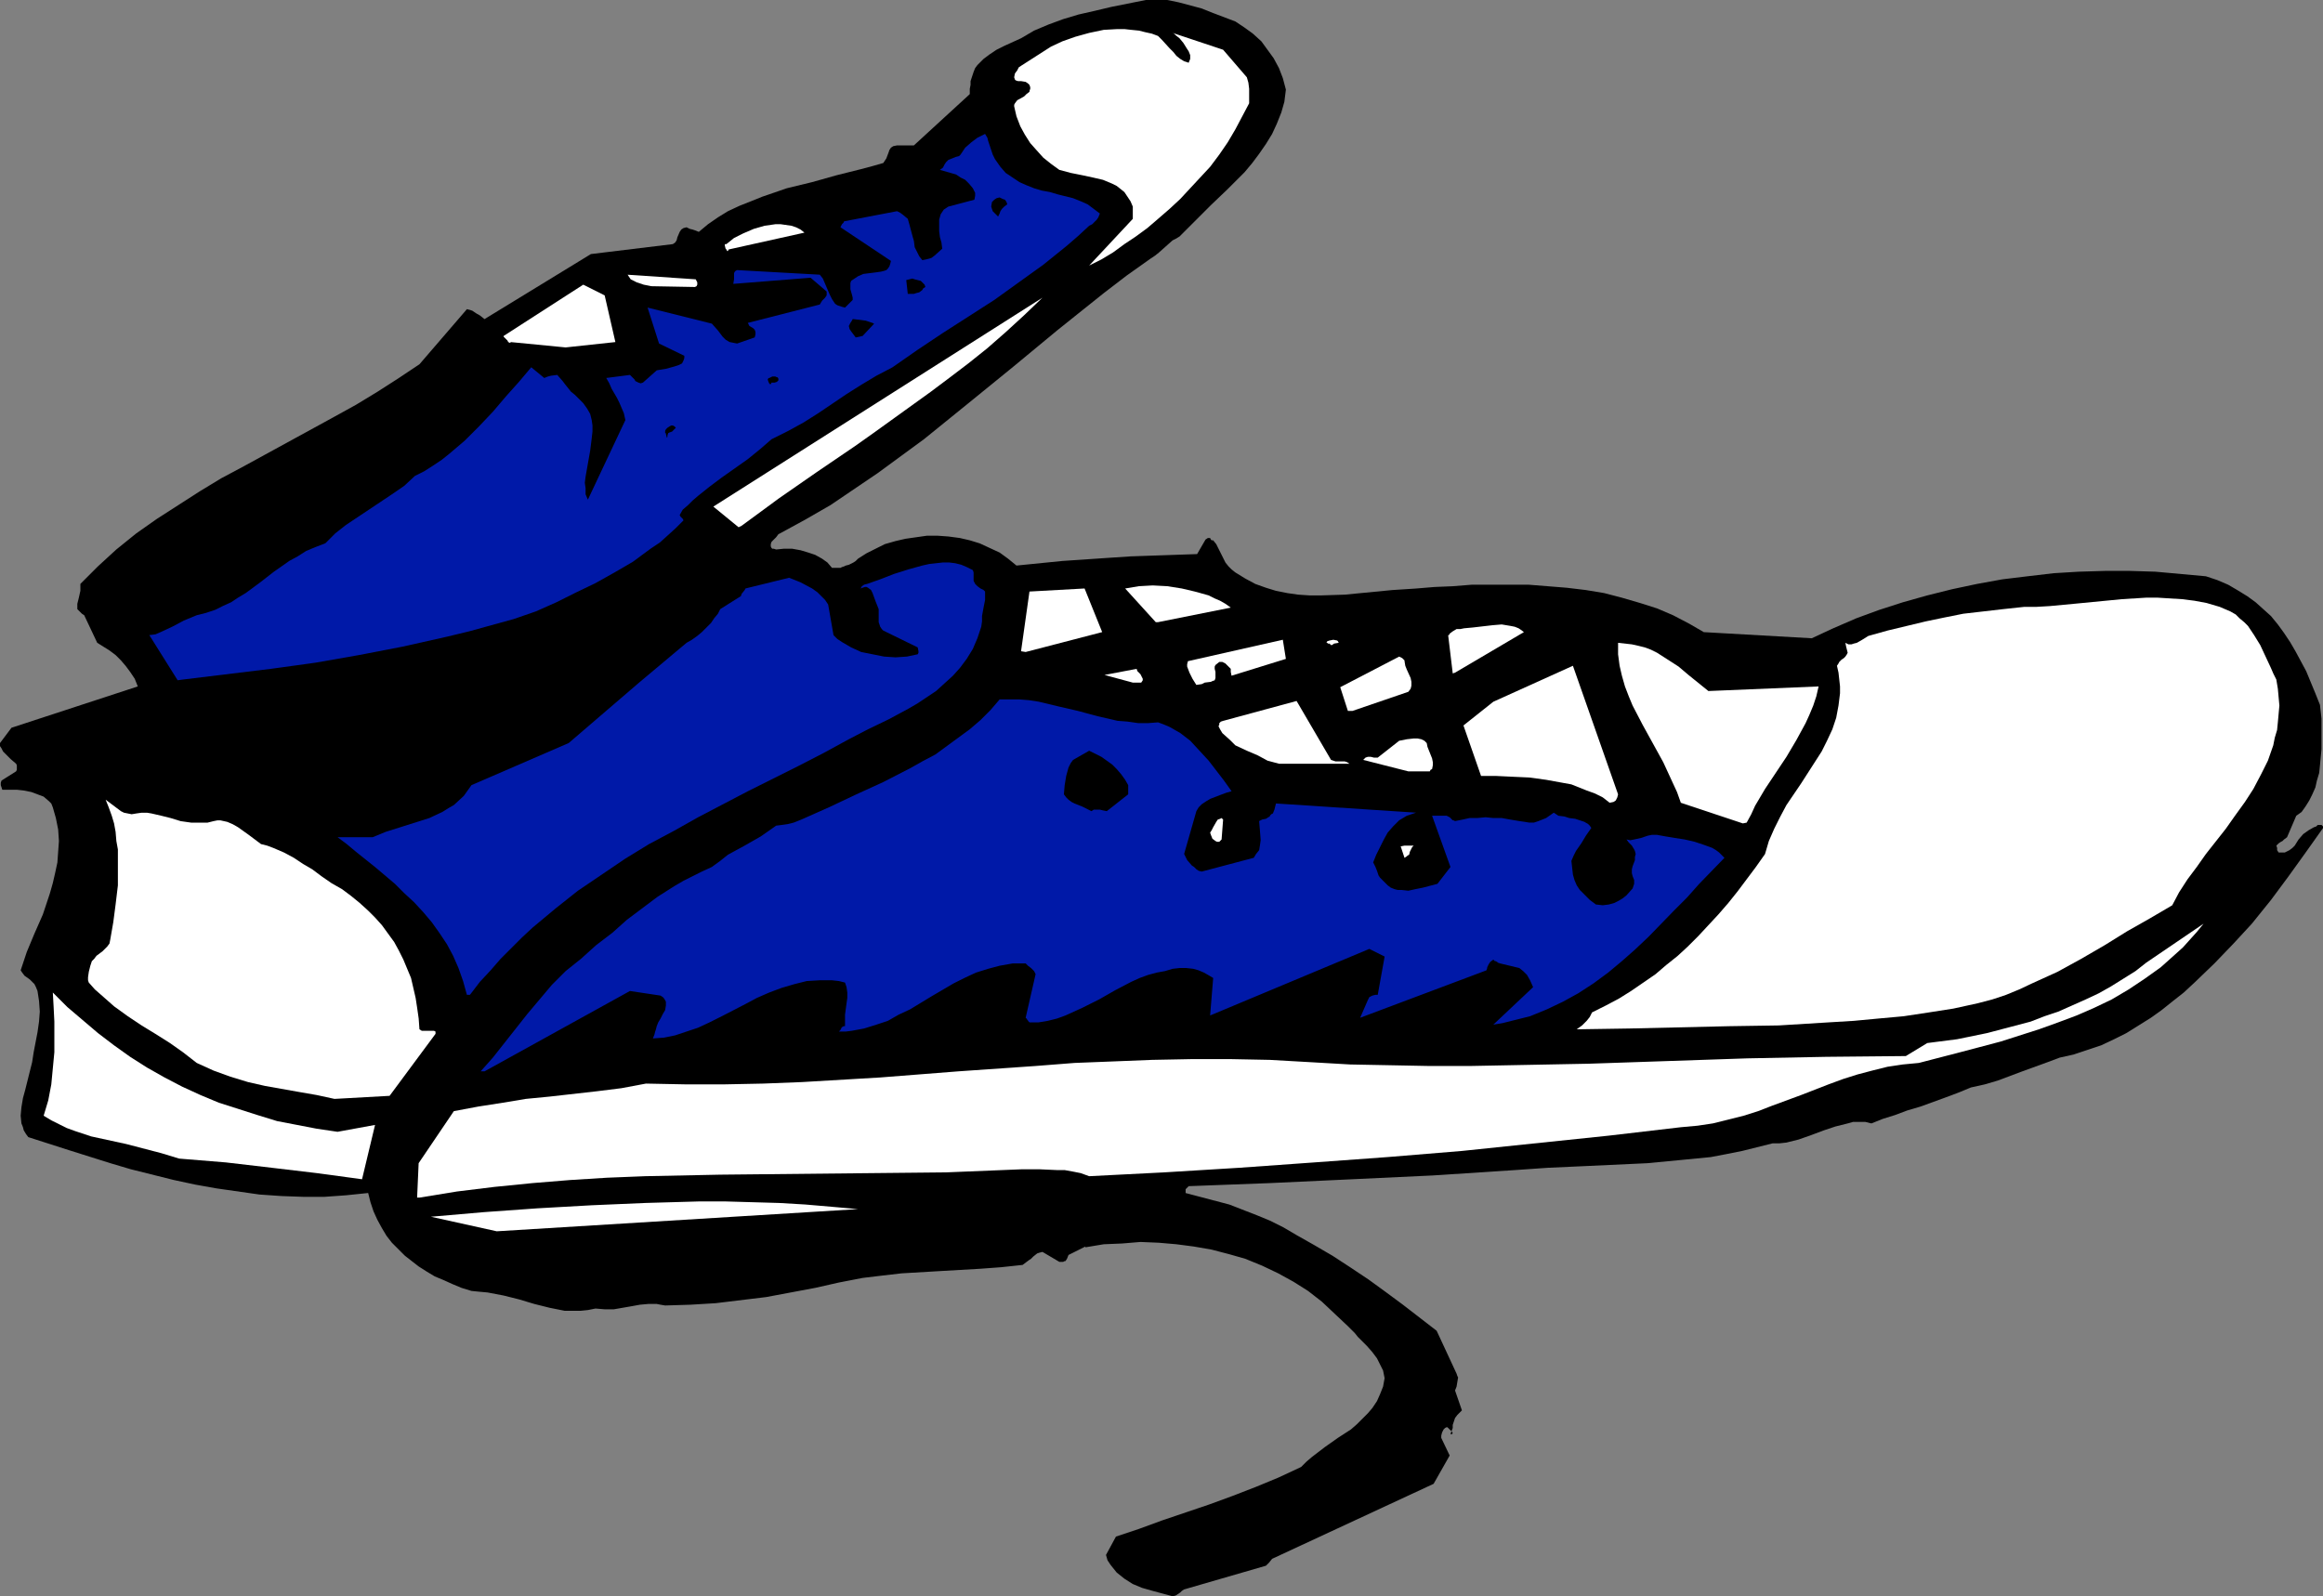
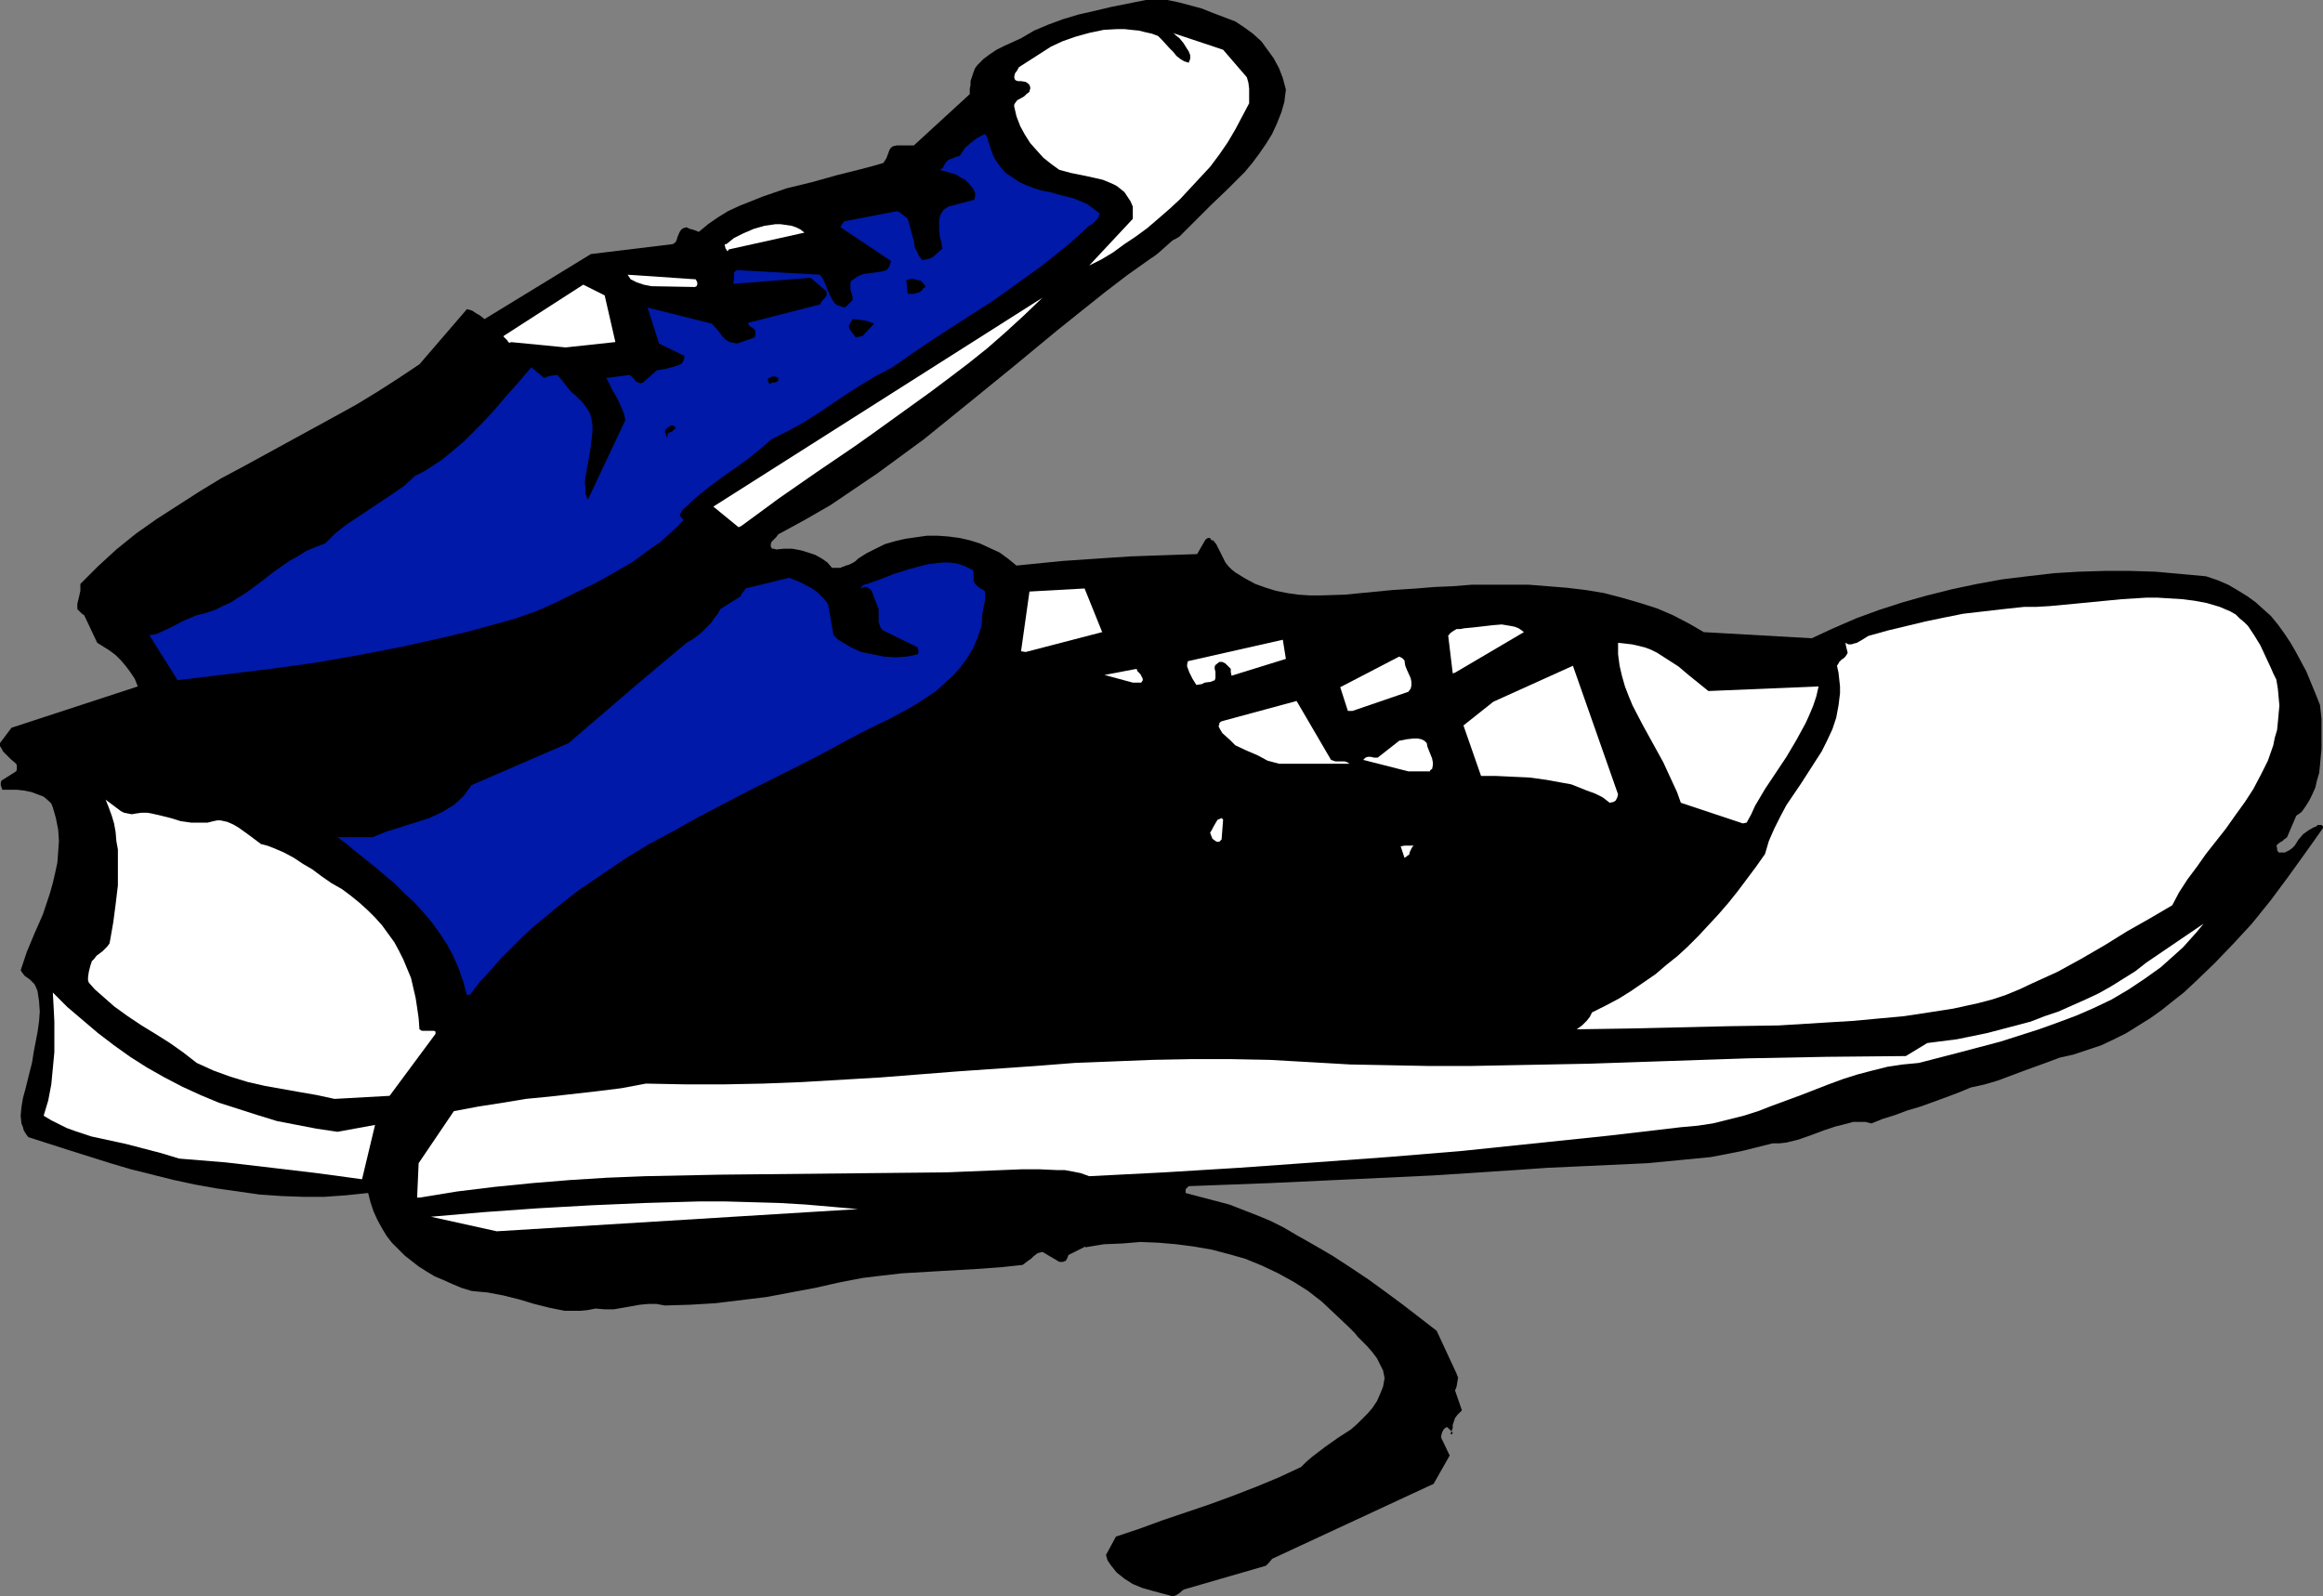
<svg xmlns="http://www.w3.org/2000/svg" xmlns:ns1="http://sodipodi.sourceforge.net/DTD/sodipodi-0.dtd" xmlns:ns2="http://www.inkscape.org/namespaces/inkscape" version="1.0" width="129.766mm" height="89.193mm" id="svg34" ns1:docname="Sneakers 03.wmf">
  <rect width="100%" height="100%" fill="#808080" stroke="none" />
  <ns1:namedview id="namedview34" pagecolor="#ffffff" bordercolor="#000000" borderopacity="0.25" ns2:showpageshadow="2" ns2:pageopacity="0.0" ns2:pagecheckerboard="0" ns2:deskcolor="#d1d1d1" ns2:document-units="mm" />
  <defs id="defs1">
    <pattern id="WMFhbasepattern" patternUnits="userSpaceOnUse" width="6" height="6" x="0" y="0" />
  </defs>
  <path style="fill:#000000;fill-opacity:1;fill-rule:evenodd;stroke:none" d="m 248.217,336.944 0.97,-0.646 0.323,-0.323 0.485,-0.323 17.291,-5.01 0.646,-0.646 0.646,-0.808 34.098,-15.837 3.394,-5.979 -1.778,-3.717 v -0.485 l 0.162,-0.646 0.323,-0.646 0.323,-0.323 0.323,-0.162 v 0 h 0.162 l 0.646,0.646 0.323,0.323 0.162,0.323 -0.162,0.162 h -0.323 l 0.485,-1.293 v -0.646 l 0.485,-1.454 0.485,-0.646 0.485,-0.485 0.485,-0.485 -1.454,-4.202 0.323,-0.808 0.162,-0.97 0.162,-0.97 -0.162,-0.323 -0.162,-0.485 -4.202,-9.05 -3.555,-2.747 -3.555,-2.747 -3.717,-2.747 -3.555,-2.586 -3.878,-2.586 -3.717,-2.424 -3.878,-2.262 -3.717,-2.101 -2.747,-1.616 -2.909,-1.454 -2.747,-1.131 -2.909,-1.131 -2.909,-1.131 -3.07,-0.808 -3.07,-0.808 -3.07,-0.808 v -0.808 l 0.323,-0.323 0.323,-0.323 17.13,-0.646 17.291,-0.808 17.13,-0.808 17.291,-1.131 6.949,-0.485 7.11,-0.323 13.898,-0.646 6.787,-0.646 6.626,-0.646 3.394,-0.646 3.232,-0.646 3.232,-0.808 3.232,-0.808 h 1.454 l 1.454,-0.162 1.293,-0.323 1.293,-0.323 2.747,-0.97 2.586,-0.97 2.424,-0.808 2.586,-0.646 1.131,-0.323 h 1.293 1.293 l 1.293,0.323 2.424,-0.97 2.586,-0.808 2.586,-0.97 2.747,-0.808 5.333,-1.939 2.586,-0.97 2.747,-1.131 2.909,-0.646 2.747,-0.808 2.586,-0.97 2.586,-0.97 5.333,-1.939 2.586,-0.97 2.909,-0.646 2.909,-0.97 2.909,-0.97 2.747,-1.293 2.586,-1.293 2.586,-1.616 2.586,-1.616 2.262,-1.616 2.424,-1.939 2.262,-1.778 2.262,-2.101 4.202,-4.04 4.04,-4.202 3.878,-4.202 4.04,-5.01 3.717,-5.01 3.717,-5.171 3.555,-5.01 v -0.323 l -0.323,-0.323 h -0.485 -0.323 l -0.323,0.323 -0.485,0.162 -1.131,0.646 -1.131,0.808 -0.97,1.131 -0.808,1.293 -0.485,0.485 -0.646,0.485 -0.97,0.485 h -1.131 -0.162 l -0.323,-0.485 v -0.485 l -0.162,-0.485 0.162,-0.162 0.323,-0.323 0.485,-0.323 0.323,-0.162 0.323,-0.323 0.646,-0.485 1.939,-4.525 1.131,-0.808 0.808,-1.131 0.808,-1.293 0.646,-1.293 0.646,-1.454 0.323,-1.454 0.485,-1.616 0.162,-1.616 0.323,-3.394 v -3.232 -3.232 l -0.162,-1.454 -0.162,-1.454 -0.97,-2.424 -1.939,-4.687 -2.262,-4.202 -1.131,-1.939 -1.293,-1.939 -1.293,-1.778 -1.454,-1.778 -1.616,-1.454 -1.616,-1.454 -1.778,-1.293 -2.101,-1.293 -1.939,-1.131 -2.262,-0.97 -2.424,-0.808 -5.333,-0.485 -5.333,-0.485 -5.333,-0.162 h -5.333 l -5.494,0.162 -5.333,0.323 -5.494,0.646 -5.333,0.646 -5.333,0.97 -5.333,1.131 -5.171,1.293 -5.171,1.454 -5.01,1.616 -4.848,1.778 -4.848,2.101 -4.525,2.101 -22.786,-1.293 -3.07,-1.778 -3.394,-1.778 -3.394,-1.454 -3.555,-1.131 -3.878,-1.131 -3.717,-0.97 -3.878,-0.646 -4.04,-0.485 -4.04,-0.323 -4.04,-0.323 h -4.04 -4.04 -3.878 l -4.04,0.323 -3.878,0.162 -3.878,0.323 -5.01,0.323 -5.01,0.485 -5.01,0.485 -5.01,0.162 h -2.424 l -2.424,-0.162 -2.262,-0.323 -2.424,-0.485 -2.101,-0.646 -2.262,-0.808 -2.101,-1.131 -2.101,-1.293 -0.808,-0.646 -0.646,-0.646 -0.646,-0.808 -0.485,-0.97 -0.485,-0.97 -0.485,-0.97 -0.485,-0.97 -0.646,-0.808 h -0.323 l -0.162,-0.162 -0.162,-0.323 h -0.162 v 0 h -0.323 l -0.485,0.323 -1.778,3.07 -9.373,0.323 -4.686,0.162 -4.848,0.323 -9.534,0.646 -4.848,0.485 -4.848,0.485 -1.778,-1.454 -1.778,-1.293 -2.101,-0.97 -2.101,-0.97 -2.101,-0.646 -2.101,-0.485 -2.424,-0.323 -2.262,-0.162 h -2.262 l -2.262,0.323 -2.262,0.323 -2.101,0.485 -2.262,0.646 -1.939,0.97 -1.939,0.97 -1.778,1.131 -0.485,0.485 -0.485,0.323 -0.97,0.485 -0.646,0.162 -0.323,0.162 -0.485,0.162 -0.323,0.162 h -1.778 l -0.97,-1.131 -1.131,-0.808 -1.454,-0.808 -1.454,-0.485 -1.616,-0.485 -1.778,-0.323 h -1.778 l -1.616,0.162 -0.485,-0.162 h -0.323 l -0.162,-0.162 -0.162,-0.323 v -0.485 l 0.162,-0.485 0.485,-0.485 0.485,-0.485 0.485,-0.646 0.323,-0.162 5.333,-2.909 5.333,-3.07 5.01,-3.394 5.01,-3.394 4.848,-3.555 4.848,-3.555 9.373,-7.595 9.534,-7.757 4.686,-3.878 4.686,-3.878 9.696,-7.757 4.848,-3.717 5.01,-3.555 0.97,-0.646 0.808,-0.646 1.454,-1.293 1.454,-1.293 0.646,-0.323 0.808,-0.485 1.616,-1.616 1.616,-1.616 3.394,-3.394 3.555,-3.394 3.555,-3.555 1.616,-1.939 1.454,-1.939 1.454,-2.101 1.293,-2.101 0.97,-2.101 0.97,-2.424 0.646,-2.262 0.323,-2.586 -0.646,-2.424 -0.808,-2.101 -1.131,-2.101 -1.293,-1.778 -1.293,-1.778 -1.778,-1.616 -1.778,-1.293 -1.939,-1.293 -4.686,-1.778 -2.424,-0.97 -2.424,-0.646 -2.424,-0.646 L 246.44,0 h -2.262 -2.262 l -7.272,1.454 -3.394,0.808 -3.555,0.808 -3.232,0.97 -3.07,1.131 -3.07,1.293 -2.747,1.616 -1.778,0.808 -1.778,0.808 -1.616,0.808 -1.454,0.97 -1.293,0.97 -1.293,1.293 -0.485,0.646 -0.323,0.808 -0.323,0.97 -0.323,0.97 v 0.808 l -0.162,0.808 v 1.131 L 192.95,30.705 h -3.555 l -0.808,0.162 -0.485,0.323 -0.323,0.485 -0.162,0.485 -0.485,1.293 -0.323,0.485 -0.323,0.485 -2.262,0.646 -2.424,0.646 -5.171,1.293 -5.171,1.454 -5.333,1.293 -5.171,1.778 -2.424,0.97 -2.424,0.97 -2.424,1.131 -2.101,1.293 -2.101,1.454 -1.939,1.616 -0.808,-0.323 -0.485,-0.162 -0.646,-0.162 -0.646,-0.323 -0.646,0.162 -0.485,0.323 -0.323,0.485 -0.485,1.131 -0.162,0.646 -0.323,0.485 -0.485,0.323 -17.291,2.101 -22.462,13.736 -0.808,-0.646 -0.485,-0.323 -0.323,-0.162 -0.97,-0.646 -0.485,-0.162 -0.646,-0.162 -10.019,11.635 -4.363,2.909 -4.525,2.909 -4.525,2.747 -4.686,2.586 -18.907,10.343 -4.848,2.586 -4.525,2.747 -4.525,2.909 -4.525,2.909 -4.363,3.07 -4.202,3.394 -3.878,3.555 -3.717,3.717 v 1.454 l -0.323,1.454 -0.323,1.293 v 0.646 0.485 l 0.646,0.646 0.323,0.323 0.485,0.323 2.747,5.818 1.293,0.808 1.293,0.808 1.293,0.97 1.131,1.131 0.97,1.131 0.97,1.293 0.97,1.454 0.646,1.616 L 2.424,153.685 0,156.917 v 0.646 l 0.323,0.485 0.323,0.646 0.485,0.485 1.131,1.131 1.131,0.97 0.162,0.323 v 0.485 0.485 l -0.162,0.323 -3.07,1.939 -0.162,0.485 v 0.485 l 0.162,0.485 0.162,0.485 H 3.555 l 1.454,0.162 1.616,0.323 1.293,0.485 1.293,0.485 1.131,0.97 0.485,0.485 0.323,0.808 0.646,2.262 0.485,2.424 0.162,2.424 -0.162,2.262 -0.162,2.262 -0.485,2.262 -0.485,2.101 -0.646,2.262 -1.454,4.363 -1.778,4.04 -1.616,3.878 -0.646,1.939 -0.646,1.939 0.323,0.485 0.485,0.646 1.131,0.808 0.485,0.485 0.485,0.485 0.323,0.646 0.323,0.808 0.323,2.101 0.162,2.262 -0.162,2.101 -0.323,2.262 -0.808,4.202 -0.323,2.101 -0.485,1.939 -0.97,3.878 -0.485,1.778 -0.323,1.939 -0.162,1.778 0.162,1.616 0.323,0.808 0.162,0.646 0.485,0.808 0.485,0.646 8.565,2.747 8.726,2.747 4.363,1.293 4.525,1.131 4.525,1.131 4.525,0.97 4.525,0.808 4.525,0.646 4.525,0.646 4.686,0.323 4.525,0.162 h 4.525 l 4.525,-0.323 4.686,-0.485 0.485,1.939 0.646,1.939 0.808,1.778 0.97,1.778 0.97,1.616 1.131,1.454 1.293,1.293 1.454,1.454 1.454,1.131 1.454,1.131 1.778,1.131 1.616,0.97 1.939,0.808 1.778,0.808 1.939,0.808 2.101,0.646 1.616,0.162 1.778,0.162 3.394,0.646 3.232,0.808 3.232,0.97 3.232,0.808 3.232,0.646 h 1.616 1.616 l 1.616,-0.162 1.616,-0.323 1.939,0.162 h 1.939 l 3.717,-0.646 1.778,-0.323 1.778,-0.162 h 1.778 l 0.808,0.162 0.97,0.162 5.333,-0.162 5.333,-0.323 5.333,-0.646 5.333,-0.646 5.171,-0.97 5.171,-0.97 5.01,-1.131 5.01,-0.97 4.04,-0.485 4.202,-0.485 8.242,-0.485 8.403,-0.485 4.363,-0.323 4.525,-0.485 0.646,-0.485 0.646,-0.485 0.485,-0.323 0.485,-0.485 0.808,-0.646 0.485,-0.162 0.646,-0.162 3.555,2.101 h 0.485 0.323 l 0.323,-0.162 h 0.162 l 0.323,-0.485 0.323,-0.808 3.555,-1.778 v 0.162 l 3.878,-0.646 3.878,-0.162 3.878,-0.323 3.878,0.162 3.717,0.323 3.717,0.485 3.717,0.646 3.717,0.97 3.394,0.97 3.555,1.454 3.394,1.616 3.232,1.778 3.07,1.939 2.909,2.262 2.747,2.586 2.747,2.586 1.454,1.454 0.646,0.808 0.646,0.646 1.293,1.293 1.131,1.293 0.97,1.293 0.646,1.293 0.646,1.293 0.323,1.616 -0.323,1.778 -0.646,1.616 -0.646,1.454 -0.97,1.454 -0.97,1.131 -1.131,1.131 -1.131,1.131 -1.293,1.131 -2.747,1.778 -2.747,1.939 -2.747,2.101 -1.131,0.97 -1.131,1.131 -4.848,2.262 -4.686,1.939 -5.01,1.939 -4.848,1.778 -10.019,3.394 -4.848,1.778 -4.848,1.616 -2.101,3.878 0.323,1.131 0.646,0.97 0.646,0.808 0.646,0.808 0.808,0.646 0.808,0.646 1.778,1.131 1.939,0.808 2.262,0.646 4.202,1.131 z" id="path1" />
  <path style="fill:#ffffff;fill-opacity:1;fill-rule:evenodd;stroke:none" d="m 104.878,260.021 76.275,-4.687 -5.494,-0.485 -5.656,-0.485 -5.494,-0.323 -5.656,-0.162 -5.656,-0.162 h -5.656 l -11.312,0.323 -11.312,0.485 -11.474,0.646 -11.312,0.808 -11.15,0.97 z" id="path2" />
  <path style="fill:#ffffff;fill-opacity:1;fill-rule:evenodd;stroke:none" d="m 88.557,252.91 7.918,-1.293 7.918,-0.97 8.08,-0.808 7.918,-0.646 7.757,-0.485 8.08,-0.323 15.837,-0.323 31.674,-0.323 15.998,-0.162 7.918,-0.323 7.918,-0.323 h 2.101 1.939 l 3.555,0.162 h 1.616 l 1.778,0.323 1.616,0.323 1.778,0.646 15.837,-0.808 15.837,-0.97 15.837,-1.131 15.514,-1.131 15.675,-1.293 15.514,-1.616 15.514,-1.616 15.19,-1.778 3.555,-0.323 3.232,-0.485 3.232,-0.808 3.232,-0.808 3.07,-0.97 2.909,-1.131 6.141,-2.262 5.818,-2.262 3.07,-1.131 3.07,-0.97 3.07,-0.808 3.232,-0.808 3.232,-0.485 3.394,-0.323 8.726,-2.262 8.565,-2.262 4.04,-1.293 4.04,-1.293 4.04,-1.454 3.878,-1.454 3.717,-1.616 3.717,-1.778 3.555,-2.101 3.394,-2.262 3.394,-2.424 3.07,-2.747 1.616,-1.454 1.454,-1.616 1.454,-1.616 1.454,-1.778 -12.12,8.242 -2.262,1.778 -2.586,1.616 -2.586,1.616 -2.586,1.454 -2.747,1.293 -2.909,1.293 -2.909,1.293 -2.909,0.97 -2.909,1.131 -3.07,0.808 -3.07,0.808 -3.07,0.808 -6.302,1.293 -6.302,0.808 -4.525,2.747 -16.806,0.162 -16.645,0.323 -33.451,1.131 -16.806,0.323 -8.403,0.162 h -8.403 l -8.403,-0.162 -8.403,-0.162 -8.403,-0.485 -8.565,-0.485 -8.242,-0.162 h -8.242 l -8.403,0.162 -8.08,0.323 -8.242,0.323 -8.242,0.646 -16.322,1.131 -16.483,1.293 -8.242,0.485 -8.242,0.485 -8.242,0.323 -8.08,0.162 h -8.403 l -8.242,-0.162 -5.171,0.97 -5.171,0.646 -10.019,1.131 -5.01,0.485 -4.848,0.808 -5.171,0.808 -5.171,0.97 -7.434,10.989 -0.323,7.272 z" id="path3" />
  <path style="fill:#ffffff;fill-opacity:1;fill-rule:evenodd;stroke:none" d="m 76.437,249.032 2.747,-11.474 -7.918,1.454 -4.363,-0.646 -4.202,-0.808 -4.202,-0.808 -4.202,-1.293 -4.04,-1.293 -4.04,-1.293 -3.878,-1.616 -3.878,-1.778 -3.717,-1.939 -3.717,-2.101 -3.555,-2.262 -3.394,-2.424 -3.394,-2.586 -3.232,-2.747 -3.232,-2.747 -3.07,-3.07 0.162,2.909 0.162,3.232 v 3.232 3.232 l -0.323,3.394 -0.323,3.394 -0.646,3.394 -0.485,1.616 -0.485,1.616 1.616,0.97 1.616,0.808 1.616,0.808 1.778,0.646 3.394,1.131 3.717,0.808 3.717,0.808 3.717,0.97 3.717,0.97 3.717,1.131 9.858,0.808 9.696,1.131 9.534,1.131 z" id="path4" />
  <path style="fill:#ffffff;fill-opacity:1;fill-rule:evenodd;stroke:none" d="m 70.619,232.063 11.635,-0.646 9.696,-13.09 v -0.485 l -0.323,-0.162 h -0.485 -0.323 -0.646 -1.131 l -0.485,-0.323 -0.162,-2.262 -0.323,-2.262 -0.323,-2.101 -0.485,-2.101 -0.485,-2.101 -0.808,-1.939 -0.808,-1.939 -0.97,-1.939 -0.97,-1.778 -1.293,-1.778 -1.293,-1.778 -1.454,-1.616 -1.454,-1.454 -1.778,-1.616 -1.778,-1.454 -1.939,-1.454 -2.262,-1.293 -2.101,-1.454 -1.939,-1.454 -1.939,-1.131 -1.939,-1.293 -2.101,-1.131 -2.262,-0.97 -1.293,-0.485 -1.293,-0.323 -1.293,-0.97 -1.293,-0.97 -1.131,-0.808 -1.131,-0.808 -1.131,-0.646 -1.131,-0.485 -1.454,-0.323 h -0.646 l -0.808,0.162 -1.293,0.323 h -1.131 -1.131 -1.131 l -2.262,-0.323 -2.101,-0.646 -1.939,-0.485 -2.101,-0.485 -0.97,-0.162 h -1.131 l -1.131,0.162 -0.97,0.162 -0.808,-0.162 -0.808,-0.162 -0.646,-0.323 -0.646,-0.485 -0.646,-0.485 -0.646,-0.485 -1.293,-0.97 0.646,1.616 0.646,1.778 0.485,1.616 0.323,1.778 0.162,1.939 0.323,1.778 v 3.717 3.878 l -0.485,4.04 -0.485,3.717 -0.646,3.717 -0.162,0.808 -0.485,0.646 -0.485,0.485 -0.485,0.485 -1.293,0.97 -0.485,0.646 -0.485,0.485 -0.323,0.97 -0.323,1.293 -0.162,1.131 v 0.646 l 0.162,0.485 1.293,1.454 1.293,1.131 2.747,2.424 2.909,2.101 2.909,1.939 2.909,1.778 3.07,1.939 2.747,1.939 2.909,2.262 1.778,0.808 1.778,0.808 3.555,1.293 3.717,1.131 3.555,0.808 7.272,1.293 3.717,0.646 z" id="path5" />
-   <path style="fill:#0019a8;fill-opacity:1;fill-rule:evenodd;stroke:none" d="m 102.293,226.245 30.704,-16.968 6.464,0.97 0.485,0.323 0.162,0.162 0.323,0.485 0.162,0.323 v 0.808 l -0.162,0.97 -0.485,0.808 -0.485,0.97 -0.485,0.808 -0.323,0.808 -0.162,0.646 -0.162,0.485 -0.162,0.646 -0.323,0.808 2.262,-0.162 2.424,-0.485 2.424,-0.808 2.424,-0.808 2.424,-1.131 2.586,-1.293 5.01,-2.586 2.424,-1.293 2.586,-1.131 2.586,-0.97 2.747,-0.808 2.586,-0.646 2.747,-0.162 h 1.293 1.293 l 1.454,0.162 1.293,0.323 0.323,0.97 0.162,1.131 v 1.131 l -0.162,1.131 -0.323,2.424 v 1.293 1.131 h -0.323 l -0.162,0.162 h -0.162 l -0.162,0.323 -0.162,0.323 -0.323,0.323 h 1.454 l 1.293,-0.162 2.586,-0.485 2.586,-0.808 2.424,-0.808 2.262,-1.293 2.424,-1.131 4.525,-2.747 4.686,-2.747 2.262,-1.131 2.424,-1.131 2.586,-0.808 2.424,-0.646 2.747,-0.485 h 2.747 l 0.485,0.485 0.646,0.485 0.646,0.646 0.323,0.646 -2.101,9.211 0.162,0.162 0.162,0.162 v 0.162 h 0.162 v 0.162 l 0.323,0.323 h 1.939 l 1.939,-0.323 1.939,-0.485 1.778,-0.646 1.778,-0.808 1.778,-0.808 3.555,-1.778 3.394,-1.939 3.394,-1.778 1.778,-0.808 1.778,-0.646 1.778,-0.485 1.778,-0.323 1.616,-0.485 1.454,-0.162 h 1.454 l 1.454,0.162 1.131,0.323 1.131,0.485 1.131,0.646 0.808,0.485 -0.646,7.919 33.613,-14.06 3.232,1.616 -1.454,8.08 h -0.485 l -0.646,0.162 -0.646,0.323 -0.323,0.646 -1.616,3.717 26.664,-10.019 0.162,-0.485 v -0.162 l 0.323,-0.646 0.323,-0.485 0.646,-0.485 0.323,0.323 h 0.162 v 0 l 0.323,0.162 0.162,0.162 0.485,0.162 4.04,0.97 0.808,0.646 0.808,0.808 0.646,1.131 0.646,1.454 -8.403,7.919 1.939,-0.323 1.939,-0.485 1.939,-0.485 1.939,-0.485 3.555,-1.454 3.394,-1.616 3.232,-1.778 3.232,-2.101 3.07,-2.262 2.909,-2.424 2.747,-2.424 2.909,-2.747 5.333,-5.495 2.747,-2.747 2.586,-2.909 5.333,-5.495 -0.485,-0.485 -0.646,-0.646 -0.646,-0.485 -0.808,-0.485 -1.778,-0.646 -1.939,-0.646 -2.101,-0.485 -2.101,-0.323 -1.939,-0.323 -1.778,-0.323 h -1.131 l -0.808,0.162 -1.454,0.485 -1.454,0.323 -0.808,0.162 -0.808,-0.162 0.485,0.646 0.646,0.646 0.485,0.808 0.162,0.323 0.162,0.646 -0.162,0.646 v 0.646 l -0.485,1.293 -0.162,0.646 v 0.808 l 0.162,0.646 0.323,0.808 v 0.808 l -0.323,0.97 -1.293,1.454 -0.808,0.646 -0.808,0.485 -0.97,0.485 -1.131,0.323 -1.293,0.162 -1.454,-0.162 -1.293,-0.97 -1.131,-1.131 -0.97,-0.97 -0.646,-0.97 -0.485,-1.131 -0.323,-1.131 -0.162,-1.454 -0.162,-1.454 0.485,-1.131 0.485,-0.97 1.131,-1.616 0.485,-0.808 0.485,-0.808 1.131,-1.616 -0.323,-0.485 -0.323,-0.323 -0.808,-0.485 -0.97,-0.323 -0.97,-0.323 -1.293,-0.162 -0.97,-0.323 -1.293,-0.162 -0.97,-0.646 -1.616,1.131 -0.808,0.323 -0.808,0.323 -0.97,0.323 h -0.97 l -0.97,-0.162 -1.131,-0.162 -1.939,-0.323 -1.778,-0.323 h -1.778 l -1.616,-0.162 -1.778,0.162 h -1.616 l -1.454,0.323 -1.616,0.323 -0.323,-0.162 h -0.162 l -0.323,-0.323 -0.323,-0.323 -0.323,-0.162 -0.323,-0.162 h -3.07 l 3.878,10.827 -2.747,3.555 -3.07,0.808 -1.616,0.323 -1.454,0.323 -1.454,-0.162 h -0.808 l -0.646,-0.162 -0.808,-0.323 -0.646,-0.485 -0.485,-0.485 -0.646,-0.646 -0.485,-0.485 -0.323,-0.485 -0.323,-0.97 -0.323,-0.808 -0.485,-0.97 0.646,-1.616 0.808,-1.616 0.808,-1.616 0.808,-1.454 1.131,-1.293 1.293,-1.293 1.616,-0.97 0.97,-0.323 0.97,-0.323 -29.573,-1.939 -0.162,0.646 -0.162,0.646 -0.323,0.808 -0.323,0.162 -0.323,0.323 v 0.162 l -0.323,0.162 -0.485,0.323 -0.808,0.162 -0.646,0.323 0.162,1.939 0.162,2.101 -0.162,1.131 -0.162,0.97 -0.646,0.808 -0.485,0.808 -10.989,2.909 -0.646,-0.162 -0.485,-0.323 -0.485,-0.485 -0.485,-0.323 -0.97,-1.131 -0.646,-1.293 2.586,-9.05 0.485,-0.808 0.646,-0.646 0.97,-0.646 0.808,-0.485 2.101,-0.808 1.293,-0.485 1.131,-0.323 -1.616,-2.262 -1.616,-2.101 -1.616,-2.101 -1.939,-2.101 -1.939,-2.101 -2.101,-1.616 -1.131,-0.646 -1.131,-0.646 -1.131,-0.485 -1.293,-0.485 -2.101,0.162 h -2.101 l -2.262,-0.323 -2.101,-0.162 -4.202,-0.97 -4.202,-1.131 -4.202,-0.97 -4.04,-0.97 -2.101,-0.323 -2.101,-0.162 h -1.939 -2.101 l -1.939,2.262 -2.101,2.101 -2.262,1.939 -2.424,1.778 -2.424,1.778 -2.424,1.778 -2.747,1.454 -2.586,1.454 -5.656,2.909 -5.656,2.586 -5.818,2.747 -5.818,2.586 -0.808,0.323 -0.808,0.323 -1.293,0.323 -1.131,0.162 -1.293,0.162 -1.616,1.131 -1.616,1.131 -3.394,1.939 -3.555,1.939 -1.616,1.293 -1.778,1.293 -2.101,0.97 -1.939,0.97 -1.939,0.97 -1.939,1.131 -3.555,2.262 -3.232,2.424 -3.232,2.424 -3.07,2.747 -3.394,2.586 -3.232,2.909 -3.232,2.586 -2.909,2.909 -2.586,3.07 -2.586,3.07 -2.424,3.07 -2.424,3.07 -2.424,3.07 -2.586,2.909 z" id="path6" />
  <path style="fill:#ffffff;fill-opacity:1;fill-rule:evenodd;stroke:none" d="m 333.542,217.357 10.504,-0.162 21.008,-0.485 10.504,-0.162 10.504,-0.646 5.333,-0.323 5.171,-0.485 5.333,-0.485 5.333,-0.808 5.171,-0.808 5.171,-1.131 3.07,-0.808 2.909,-0.97 2.747,-1.131 2.747,-1.293 5.333,-2.424 5.01,-2.747 5.01,-2.909 4.686,-2.909 4.848,-2.747 4.686,-2.747 1.454,-2.747 1.778,-2.747 1.939,-2.586 1.939,-2.747 4.202,-5.333 1.939,-2.747 2.101,-2.909 1.778,-2.747 1.616,-3.07 1.454,-2.909 1.131,-3.232 0.323,-1.616 0.485,-1.616 0.162,-1.616 0.162,-1.778 0.162,-1.778 -0.162,-1.778 -0.162,-1.778 -0.323,-1.939 -0.646,-1.293 -0.485,-1.131 -1.131,-2.424 -1.131,-2.424 -1.293,-2.101 -1.293,-1.939 -0.808,-0.808 -0.97,-0.808 -0.808,-0.808 -1.131,-0.646 -1.131,-0.485 -1.131,-0.485 -2.747,-0.808 -2.586,-0.485 -2.586,-0.323 -2.586,-0.162 -2.586,-0.162 h -2.424 l -5.171,0.323 -5.01,0.485 -5.01,0.485 -5.171,0.485 -2.747,0.162 h -2.586 l -4.525,0.485 -4.202,0.485 -4.202,0.485 -4.04,0.808 -3.878,0.808 -4.04,0.97 -4.04,0.97 -4.04,1.131 -1.293,0.808 -1.131,0.646 -0.646,0.162 -0.485,0.162 h -0.646 l -0.646,-0.323 0.162,0.808 0.162,0.646 0.162,0.646 -0.162,0.323 -0.323,0.485 -0.323,0.323 -0.485,0.323 -0.485,0.485 -0.162,0.323 -0.323,0.485 0.323,1.454 0.162,1.454 0.162,1.454 v 1.454 l -0.323,2.586 -0.485,2.586 -0.808,2.424 -1.131,2.424 -1.131,2.262 -1.454,2.262 -1.454,2.262 -1.454,2.262 -3.07,4.525 -1.293,2.424 -1.293,2.586 -1.131,2.586 -0.808,2.747 -1.939,2.747 -1.939,2.586 -1.939,2.586 -1.939,2.424 -2.101,2.424 -2.101,2.262 -2.101,2.262 -2.262,2.262 -2.101,1.939 -2.424,1.939 -2.262,1.939 -2.586,1.778 -2.586,1.778 -2.586,1.616 -2.747,1.454 -2.909,1.454 -0.485,0.97 -0.646,0.808 -0.97,0.97 -1.131,0.808 z" id="path7" />
  <path style="fill:#0019a8;fill-opacity:1;fill-rule:evenodd;stroke:none" d="m 99.222,210.085 2.101,-2.747 2.262,-2.424 2.101,-2.424 2.262,-2.262 2.262,-2.262 2.262,-2.101 4.848,-4.04 4.686,-3.717 5.01,-3.394 5.01,-3.394 5.01,-3.07 5.171,-2.747 5.171,-2.909 10.504,-5.495 10.666,-5.333 5.333,-2.747 5.333,-2.909 4.04,-2.101 4.363,-2.101 4.202,-2.262 1.939,-1.131 1.939,-1.293 1.939,-1.293 1.778,-1.616 1.778,-1.616 1.454,-1.616 1.454,-1.939 1.293,-2.101 0.97,-2.262 0.808,-2.424 0.162,-1.131 v -1.131 l 0.323,-1.778 0.323,-1.616 v -0.808 -0.97 l -0.162,-0.162 -0.162,-0.162 -0.646,-0.323 -0.646,-0.485 -0.485,-0.485 -0.323,-0.646 v -0.646 -0.808 -0.323 l -0.162,-0.485 -1.293,-0.646 -1.131,-0.485 -1.293,-0.323 -1.293,-0.162 h -1.293 l -1.454,0.162 -1.454,0.162 -1.454,0.323 -2.909,0.808 -3.07,0.97 -2.909,1.131 -2.747,0.97 -0.646,0.162 -0.485,0.323 -0.162,0.323 -0.162,0.162 0.485,-0.162 0.485,-0.162 h 0.323 l 0.323,0.162 0.646,0.485 0.323,0.646 0.646,1.778 0.323,0.808 0.323,0.808 v 1.454 1.293 l 0.323,0.97 0.323,0.485 0.323,0.323 7.272,3.555 0.162,0.808 v 0.323 l -0.162,0.323 -2.262,0.485 -2.424,0.162 -2.424,-0.162 -2.424,-0.485 -2.424,-0.485 -2.101,-0.97 -1.939,-1.131 -0.97,-0.646 -0.808,-0.808 -1.131,-6.464 -0.646,-0.97 -0.808,-0.808 -0.808,-0.808 -1.131,-0.808 -2.424,-1.293 -2.424,-0.97 -9.211,2.262 -0.162,0.323 -0.646,0.808 -0.162,0.485 -4.363,2.747 -0.485,0.97 -0.808,0.97 -0.646,0.97 -0.97,0.97 -0.97,0.97 -0.97,0.808 -1.131,0.808 -1.131,0.646 -10.019,8.403 -14.867,12.767 -20.523,8.888 -0.808,1.131 -0.808,1.131 -2.101,1.939 -1.131,0.646 -1.293,0.808 -2.747,1.293 -3.07,0.97 -3.07,0.97 -3.07,0.97 -2.747,1.131 H 71.266 l 1.939,1.454 1.939,1.616 4.04,3.232 4.202,3.555 1.939,1.939 2.101,1.939 1.939,2.101 1.778,2.101 1.616,2.262 1.616,2.424 1.293,2.424 1.131,2.586 0.97,2.747 0.808,2.909 z" id="path8" />
  <path style="fill:#ffffff;fill-opacity:1;fill-rule:evenodd;stroke:none" d="m 297.02,180.835 0.162,-0.162 0.323,-0.162 0.162,-0.646 0.323,-0.646 0.162,-0.323 0.323,-0.323 h -0.485 -0.646 -0.808 l -0.808,0.162 0.808,2.424 z" id="path9" />
  <path style="fill:#ffffff;fill-opacity:1;fill-rule:evenodd;stroke:none" d="m 257.429,177.764 0.485,-0.485 0.323,-4.202 -0.323,-0.323 -0.323,0.162 -0.485,0.162 -0.323,0.485 -0.646,1.131 -0.323,0.646 -0.323,0.485 0.162,0.485 0.323,0.808 0.646,0.485 0.323,0.162 z" id="path10" />
  <path style="fill:#ffffff;fill-opacity:1;fill-rule:evenodd;stroke:none" d="m 367.963,173.886 0.808,-0.162 0.97,-1.778 0.808,-1.778 2.101,-3.555 4.525,-6.787 2.101,-3.555 1.939,-3.555 0.808,-1.778 0.808,-1.939 0.646,-1.939 0.485,-2.101 -23.27,0.97 -4.202,-3.394 -2.101,-1.778 -2.262,-1.454 -2.262,-1.454 -1.293,-0.646 -1.293,-0.485 -1.293,-0.323 -1.454,-0.323 -1.454,-0.162 -1.454,-0.162 v 2.424 l 0.323,2.424 0.485,2.101 0.646,2.262 0.808,2.101 0.808,1.939 2.101,4.04 4.363,7.919 1.939,4.202 0.97,2.101 0.808,2.262 z" id="path11" />
  <path style="fill:#000000;fill-opacity:1;fill-rule:evenodd;stroke:none" d="m 230.926,170.977 h 1.293 l 0.646,0.162 0.808,0.162 4.525,-3.555 v -1.939 l -0.646,-1.131 -0.808,-1.131 -0.97,-1.131 -0.97,-0.97 -1.131,-0.808 -1.131,-0.808 -1.293,-0.646 -1.293,-0.646 -3.394,1.939 -0.485,0.646 -0.485,0.97 -0.485,1.778 -0.323,1.939 -0.162,1.939 0.485,0.646 0.485,0.485 0.646,0.485 0.646,0.323 0.808,0.323 0.808,0.323 0.97,0.485 0.97,0.485 z" id="path12" />
  <path style="fill:#ffffff;fill-opacity:1;fill-rule:evenodd;stroke:none" d="m 339.844,169.522 0.808,-0.162 0.485,-0.323 0.323,-0.646 0.162,-0.646 -9.534,-27.149 -16.806,7.595 -6.302,5.01 3.717,10.666 h 3.232 l 3.394,0.162 3.555,0.162 3.555,0.485 3.555,0.646 1.778,0.323 1.616,0.646 1.616,0.646 1.778,0.646 1.616,0.808 z" id="path13" />
  <path style="fill:#ffffff;fill-opacity:1;fill-rule:evenodd;stroke:none" d="m 297.344,162.897 h 4.525 l 0.162,-0.323 0.323,-0.162 0.162,-0.808 v -0.646 l -0.162,-0.808 -0.646,-1.616 -0.323,-0.808 -0.162,-0.808 -0.485,-0.485 -0.646,-0.323 -0.808,-0.162 h -0.808 l -1.454,0.162 -1.616,0.323 -4.525,3.555 h -0.323 -0.485 l -0.646,-0.162 h -0.323 -0.323 l -0.485,0.162 -0.485,0.485 z" id="path14" />
  <path style="fill:#ffffff;fill-opacity:1;fill-rule:evenodd;stroke:none" d="m 270.033,161.281 h 14.867 l -0.485,-0.323 -0.485,-0.162 h -0.97 -0.485 -0.485 l -0.485,-0.162 -0.485,-0.162 -7.272,-12.444 -15.514,4.202 -0.485,0.162 -0.323,0.323 v 0.323 l -0.162,0.323 0.162,0.323 0.162,0.323 0.485,0.808 1.616,1.454 0.646,0.646 0.485,0.485 2.424,1.131 2.262,0.97 2.101,1.131 z" id="path15" />
  <path style="fill:#ffffff;fill-opacity:1;fill-rule:evenodd;stroke:none" d="m 285.547,150.13 11.797,-4.04 0.485,-0.646 0.162,-0.646 v -0.808 l -0.162,-0.808 -0.808,-1.778 -0.323,-0.808 -0.162,-0.97 v -0.162 l -0.162,-0.162 -0.323,-0.323 -0.646,-0.323 -12.443,6.464 1.616,5.01 z" id="path16" />
  <path style="fill:#ffffff;fill-opacity:1;fill-rule:evenodd;stroke:none" d="m 253.712,144.474 0.323,-0.162 0.323,-0.162 1.293,-0.162 0.323,-0.162 0.485,-0.162 0.162,-0.485 v -0.646 -0.646 l -0.162,-0.646 V 140.757 l 0.162,-0.323 0.808,-0.646 h 0.646 l 0.646,0.323 0.646,0.646 0.485,0.485 v 0.646 l 0.162,0.808 11.474,-3.555 -0.646,-4.04 -20.038,4.525 -0.162,0.646 v 0.485 l 0.485,1.293 0.646,1.293 0.808,1.293 z" id="path17" />
  <path style="fill:#0019a8;fill-opacity:1;fill-rule:evenodd;stroke:none" d="m 38.622,143.504 18.584,-2.262 9.373,-1.293 9.211,-1.616 9.211,-1.778 9.373,-2.101 4.686,-1.131 4.686,-1.293 4.686,-1.293 4.686,-1.616 4.363,-1.939 4.202,-2.101 4.04,-1.939 4.04,-2.262 3.878,-2.262 3.717,-2.747 1.939,-1.293 1.616,-1.454 1.778,-1.616 1.616,-1.616 -0.162,-0.323 -0.162,-0.162 v 0 l -0.162,-0.162 -0.162,-0.162 -0.162,-0.323 0.646,-1.131 1.131,-0.97 0.97,-0.97 1.131,-0.97 2.424,-1.939 2.586,-1.939 2.747,-1.939 2.747,-1.939 2.586,-2.101 2.424,-2.101 3.555,-1.778 3.232,-1.778 3.07,-1.939 5.979,-4.04 3.07,-1.939 3.232,-1.939 3.394,-1.778 5.333,-3.717 5.333,-3.555 10.827,-6.949 5.171,-3.717 5.171,-3.717 5.01,-4.04 2.424,-2.101 2.262,-2.101 0.646,-0.323 0.323,-0.323 0.646,-0.646 0.323,-0.485 0.323,-0.808 -1.293,-0.97 -1.293,-0.97 -1.454,-0.646 -1.616,-0.646 -3.232,-0.808 -1.616,-0.485 -1.778,-0.323 -1.616,-0.485 -1.616,-0.646 -1.454,-0.646 -1.454,-0.97 -1.454,-0.97 -1.131,-1.293 -1.131,-1.616 -0.485,-0.97 -0.323,-0.97 -0.162,-0.485 -0.162,-0.485 -0.323,-0.97 -0.162,-0.646 -0.485,-0.808 -1.616,0.808 -1.293,0.97 -1.293,1.131 -0.97,1.454 -0.323,0.323 -0.646,0.162 -0.808,0.323 -0.808,0.323 -0.162,0.162 -0.323,0.323 -0.323,0.485 -0.323,0.646 -0.646,0.485 2.262,0.646 1.131,0.323 0.97,0.646 0.97,0.485 0.808,0.808 0.808,0.97 0.485,0.97 v 0.646 l -0.162,0.808 -5.494,1.454 -0.485,0.323 -0.485,0.323 -0.323,0.485 -0.323,0.485 -0.323,1.131 v 1.131 1.293 l 0.162,1.293 0.323,1.131 0.162,1.293 -1.616,1.454 -0.646,0.485 -0.485,0.162 -0.646,0.162 -0.808,0.162 -0.646,-0.808 -0.485,-0.97 -0.485,-0.97 -0.162,-1.293 -0.323,-1.131 -0.646,-2.424 -0.323,-1.131 -0.97,-0.808 -0.646,-0.485 -0.646,-0.323 -10.989,2.101 h -0.162 l -0.162,0.323 -0.323,0.323 -0.323,0.646 10.666,7.111 -0.162,0.646 -0.162,0.485 -0.323,0.485 -0.323,0.323 -0.485,0.162 -0.646,0.162 -1.131,0.162 -1.293,0.162 -1.293,0.162 -1.131,0.485 -0.485,0.323 -0.485,0.323 -0.485,0.323 -0.162,0.485 v 0.646 0.646 l 0.323,1.131 0.162,0.646 v 0.485 l -0.323,0.323 -0.323,0.323 -0.97,0.97 -0.646,-0.162 -0.485,-0.162 -0.485,-0.162 -0.485,-0.323 -0.646,-0.97 -0.485,-0.97 -0.485,-1.131 -0.485,-1.131 -0.485,-1.131 -0.646,-0.808 -17.453,-0.97 -0.323,0.162 -0.162,0.162 -0.162,0.323 v 0.323 0.97 l -0.162,0.97 16.322,-1.293 3.394,2.909 v 0.323 0.485 l -0.323,0.485 -0.323,0.323 -0.323,0.323 -0.485,0.808 -15.19,3.878 0.162,0.323 0.162,0.323 0.808,0.485 0.323,0.323 0.162,0.485 v 0.485 l -0.162,0.646 -3.717,1.293 -0.808,-0.162 -0.808,-0.162 -0.808,-0.485 -0.646,-0.646 -0.97,-1.293 -1.293,-1.454 -13.574,-3.394 2.424,7.595 5.333,2.586 v 0.485 l -0.162,0.485 -0.323,0.646 -0.646,0.323 -0.97,0.323 -1.778,0.485 -1.939,0.323 -2.909,2.586 -0.485,0.162 -0.485,-0.162 -0.323,-0.162 -0.323,-0.162 -0.162,-0.323 -0.323,-0.323 -0.646,-0.646 -5.01,0.646 0.646,1.131 0.485,1.131 1.131,1.939 0.485,0.97 0.485,1.131 0.485,1.131 0.323,1.454 -7.918,16.807 -0.485,-1.131 v -1.293 l -0.162,-1.131 0.162,-1.293 0.485,-2.747 0.485,-2.747 0.323,-2.586 0.162,-1.454 v -1.293 l -0.162,-1.131 -0.323,-1.293 -0.646,-1.131 -0.808,-1.131 -0.97,-0.97 -0.808,-0.808 -0.808,-0.646 -0.646,-0.808 -0.646,-0.808 -0.485,-0.646 -1.131,-1.293 -1.293,0.162 -0.646,0.162 -0.808,0.323 -2.747,-2.262 -2.586,3.07 -2.747,3.07 -2.747,3.232 -2.909,3.07 -3.07,3.07 -3.232,2.747 -1.616,1.293 -1.939,1.293 -1.778,1.131 -1.939,0.97 -2.262,2.101 -2.586,1.778 -2.424,1.616 -2.424,1.616 -2.424,1.616 -2.424,1.616 -2.262,1.778 -2.101,2.101 -2.101,0.808 -1.939,0.808 -1.778,1.131 -1.778,0.97 -3.232,2.262 -1.454,1.131 -1.454,1.131 -3.07,2.262 -1.616,0.97 -1.454,0.97 -1.778,0.808 -1.616,0.808 -1.939,0.646 -1.939,0.485 -2.747,1.131 -2.424,1.293 -2.424,1.131 -1.131,0.485 -1.293,0.162 5.979,9.535 z" id="path18" />
  <path style="fill:#ffffff;fill-opacity:1;fill-rule:evenodd;stroke:none" d="m 239.168,144.151 h 1.778 l 0.323,-0.485 v -0.323 l -0.162,-0.323 -0.162,-0.323 -0.162,-0.323 -0.162,-0.162 -0.162,-0.162 -0.323,-0.323 -0.162,-0.485 -6.787,1.293 z" id="path19" />
  <path style="fill:#ffffff;fill-opacity:1;fill-rule:evenodd;stroke:none" d="m 307.201,142.05 14.544,-8.565 -0.646,-0.485 -0.485,-0.323 -0.808,-0.323 -0.808,-0.162 -0.97,-0.162 -0.97,-0.162 -1.939,0.162 -4.202,0.485 -1.778,0.162 -0.808,0.162 h -0.808 l -0.808,0.485 -0.646,0.485 -0.162,0.323 h -0.162 l 0.97,8.08 z" id="path20" />
  <path style="fill:#ffffff;fill-opacity:1;fill-rule:evenodd;stroke:none" d="m 216.544,137.687 16.16,-4.202 -3.717,-9.211 -11.635,0.646 -1.778,12.605 z" id="path21" />
-   <path style="fill:#ffffff;fill-opacity:1;fill-rule:evenodd;stroke:none" d="m 281.022,136.232 h 0.162 l 0.485,-0.323 0.97,-0.162 -0.162,-0.323 -0.162,-0.162 -0.808,-0.162 -0.808,0.162 -0.485,0.162 -0.162,0.323 h 0.162 l 0.162,0.162 h 0.323 z" id="path22" />
-   <path style="fill:#ffffff;fill-opacity:1;fill-rule:evenodd;stroke:none" d="m 244.501,131.384 15.352,-3.07 -1.131,-0.808 -1.131,-0.646 -1.131,-0.485 -1.293,-0.646 -2.909,-0.808 -2.747,-0.646 -3.07,-0.485 -3.07,-0.162 -2.909,0.162 -2.909,0.485 6.464,7.111 z" id="path23" />
  <path style="fill:#ffffff;fill-opacity:1;fill-rule:evenodd;stroke:none" d="m 156.59,111.022 7.918,-5.818 7.918,-5.495 8.08,-5.495 3.878,-2.747 4.04,-2.909 8.08,-5.818 3.878,-2.909 4.04,-3.07 4.04,-3.232 3.878,-3.394 3.878,-3.555 3.878,-3.717 -69.488,44.118 5.333,4.363 z" id="path24" />
  <path style="fill:#000000;fill-opacity:1;fill-rule:evenodd;stroke:none" d="m 141.077,91.468 0.323,-0.162 0.485,-0.162 0.808,-0.808 -0.323,-0.323 -0.323,-0.162 h -0.323 l -0.323,0.162 -0.485,0.323 -0.323,0.323 -0.162,0.323 v 0.485 h 0.162 v 0.162 l 0.162,0.646 v 0.162 0 l 0.162,-0.162 v -0.162 -0.162 z" id="path25" />
  <path style="fill:#000000;fill-opacity:1;fill-rule:evenodd;stroke:none" d="m 162.893,80.802 h 0.646 l 0.485,-0.162 0.323,-0.323 v -0.323 l -0.162,-0.323 h -0.162 l -0.323,-0.162 h -0.646 l -0.646,0.323 h -0.162 l -0.162,0.323 0.162,0.485 0.162,0.323 0.162,0.162 h 0.162 z" id="path26" />
  <path style="fill:#ffffff;fill-opacity:1;fill-rule:evenodd;stroke:none" d="m 119.422,73.368 10.504,-1.131 -2.262,-9.858 -4.525,-2.262 -16.806,10.827 v 0.162 l 0.162,0.162 0.646,0.646 0.162,0.323 0.323,0.162 h 0.162 v -0.162 z" id="path27" />
  <path style="fill:#000000;fill-opacity:1;fill-rule:evenodd;stroke:none" d="m 182.123,70.944 2.424,-2.586 -0.323,-0.162 -0.485,-0.162 -0.97,-0.323 -1.293,-0.162 -1.293,-0.162 h -0.162 l -0.162,0.323 -0.323,0.485 -0.323,0.646 0.162,0.646 0.323,0.485 0.485,0.646 0.485,0.646 z" id="path28" />
  <path style="fill:#000000;fill-opacity:1;fill-rule:evenodd;stroke:none" d="m 192.95,62.056 0.485,-0.162 0.646,-0.162 0.646,-0.485 0.162,-0.323 0.485,-0.323 -0.162,-0.485 -0.485,-0.485 -0.323,-0.323 -0.646,-0.162 -0.646,-0.162 -0.485,-0.162 -0.646,0.162 -0.646,0.162 0.323,2.909 z" id="path29" />
  <path style="fill:#ffffff;fill-opacity:1;fill-rule:evenodd;stroke:none" d="m 137.521,60.44 8.888,0.162 h 0.323 l 0.323,-0.162 0.162,-0.323 v -0.485 l -0.323,-0.646 -14.382,-0.97 0.323,0.485 0.323,0.485 0.646,0.323 0.646,0.323 1.454,0.485 z" id="path30" />
  <path style="fill:#ffffff;fill-opacity:1;fill-rule:evenodd;stroke:none" d="m 229.957,56.077 2.586,-1.293 2.424,-1.454 2.424,-1.778 2.424,-1.616 2.424,-1.778 2.262,-1.939 2.424,-2.101 2.262,-2.101 2.101,-2.262 2.101,-2.262 2.101,-2.262 1.939,-2.586 1.778,-2.586 1.616,-2.747 1.454,-2.747 1.454,-2.747 v -3.07 l -0.162,-1.293 -0.323,-1.131 -5.01,-5.818 -10.666,-3.555 0.323,0.162 0.323,0.323 0.808,0.646 0.808,0.97 0.808,1.293 0.323,0.485 0.323,0.808 v 0.808 l -0.323,0.808 -0.97,-0.323 -0.808,-0.485 -0.808,-0.646 -0.646,-0.808 -0.808,-0.808 -1.616,-1.778 -0.808,-0.808 -1.293,-0.485 -1.454,-0.323 -1.293,-0.323 -1.616,-0.162 -1.454,-0.162 h -1.454 l -2.909,0.162 -3.07,0.646 -2.909,0.808 -2.747,0.97 -2.424,1.131 -6.302,4.04 -0.485,0.323 -0.323,0.646 -0.485,0.646 -0.162,0.808 0.162,0.485 0.162,0.162 0.485,0.162 h 0.646 l 0.97,0.162 0.485,0.323 0.323,0.323 0.162,0.485 v 0.323 l -0.162,0.485 v 0.162 l -0.646,0.485 -0.485,0.485 -1.454,0.808 -0.485,0.646 -0.162,0.323 v 0.323 l 0.485,2.101 0.808,2.101 0.97,1.778 1.131,1.778 1.293,1.454 1.454,1.616 1.616,1.293 1.778,1.293 2.424,0.646 2.424,0.485 2.262,0.485 2.101,0.485 1.939,0.808 0.97,0.485 0.808,0.646 0.808,0.646 0.646,0.97 0.646,0.97 0.485,1.131 v 2.586 z" id="path31" />
  <path style="fill:#ffffff;fill-opacity:1;fill-rule:evenodd;stroke:none" d="m 153.843,52.683 15.998,-3.555 -0.808,-0.646 -0.97,-0.485 -0.97,-0.323 -1.131,-0.162 -1.131,-0.162 h -1.131 l -2.262,0.323 -2.262,0.646 -2.262,0.97 -1.939,0.97 -1.616,1.293 h -0.323 v 0.323 l 0.162,0.646 0.162,0.162 0.162,0.323 h 0.162 z" id="path32" />
-   <path style="fill:#000000;fill-opacity:1;fill-rule:evenodd;stroke:none" d="m 211.049,45.087 0.162,-0.485 0.323,-0.485 0.485,-0.485 0.646,-0.485 -0.162,-0.485 -0.323,-0.485 -0.485,-0.162 -0.646,-0.323 -0.646,0.162 -0.485,0.323 -0.485,0.485 -0.162,0.97 0.162,0.485 0.162,0.485 0.485,0.485 0.646,0.646 z" id="path33" />
  <path style="fill:#000000;fill-opacity:1;fill-rule:evenodd;stroke:none" d="m 254.358,21.332 -1.616,-5.01 z" id="path34" />
</svg>